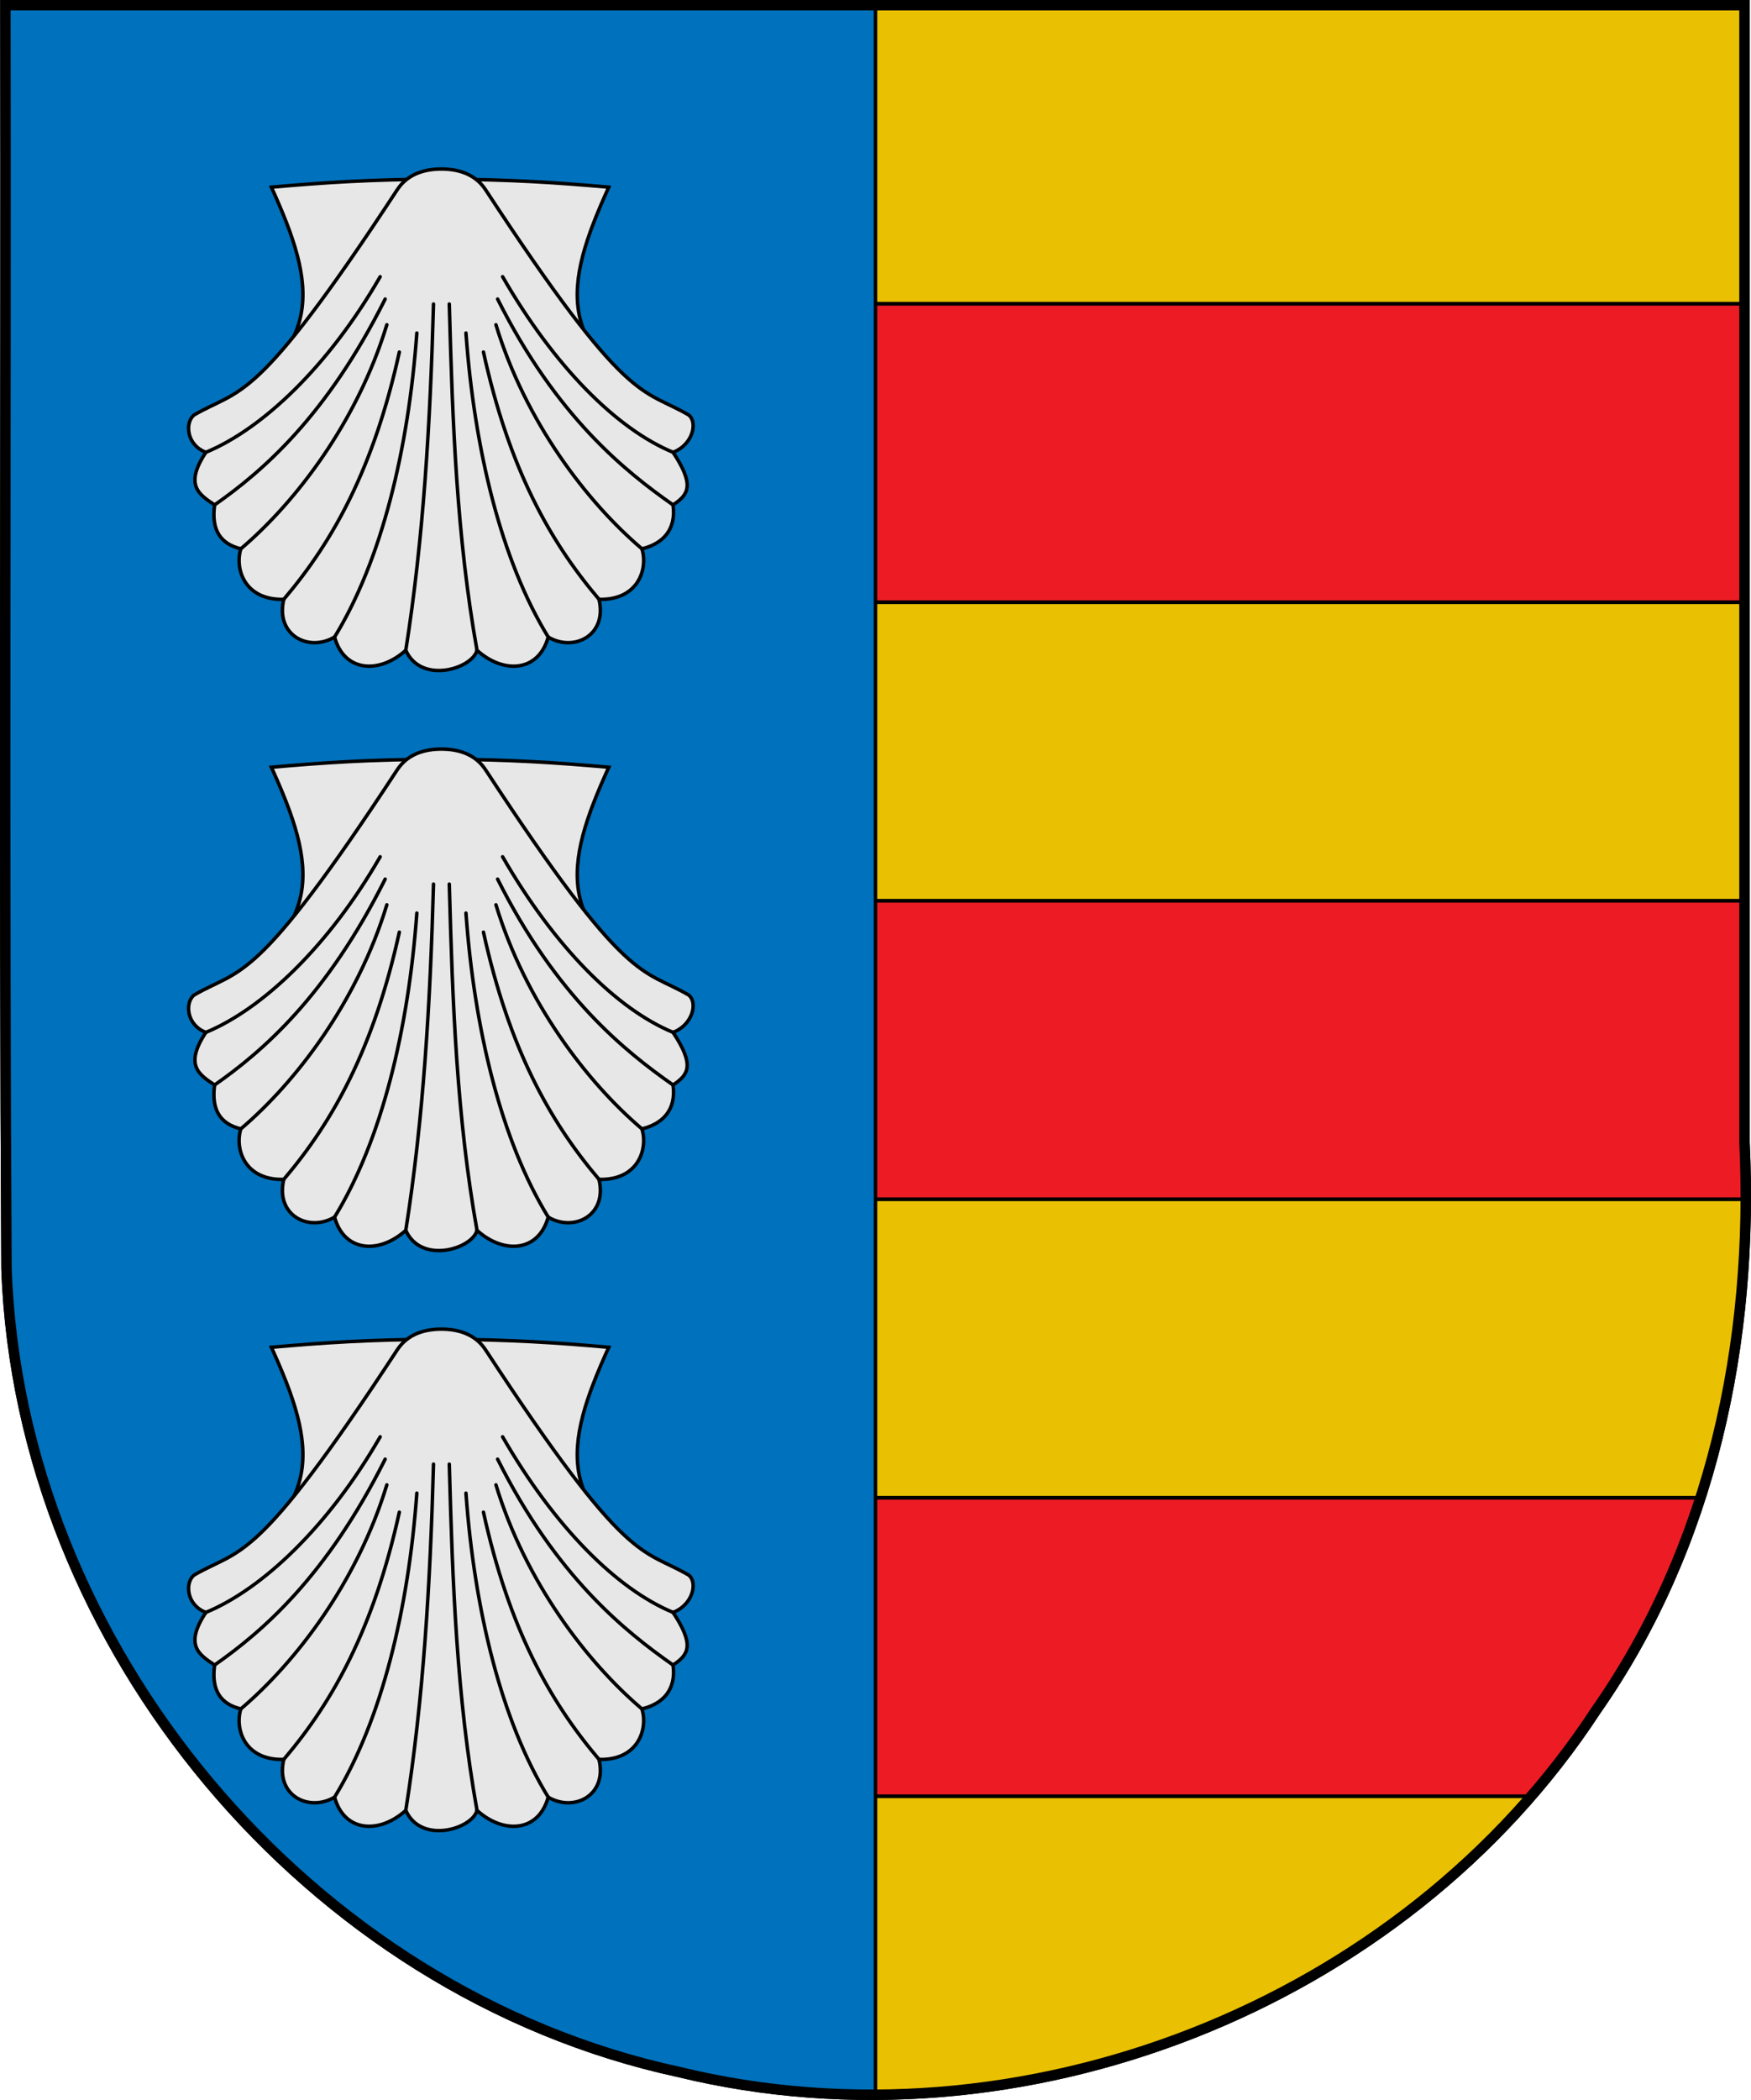
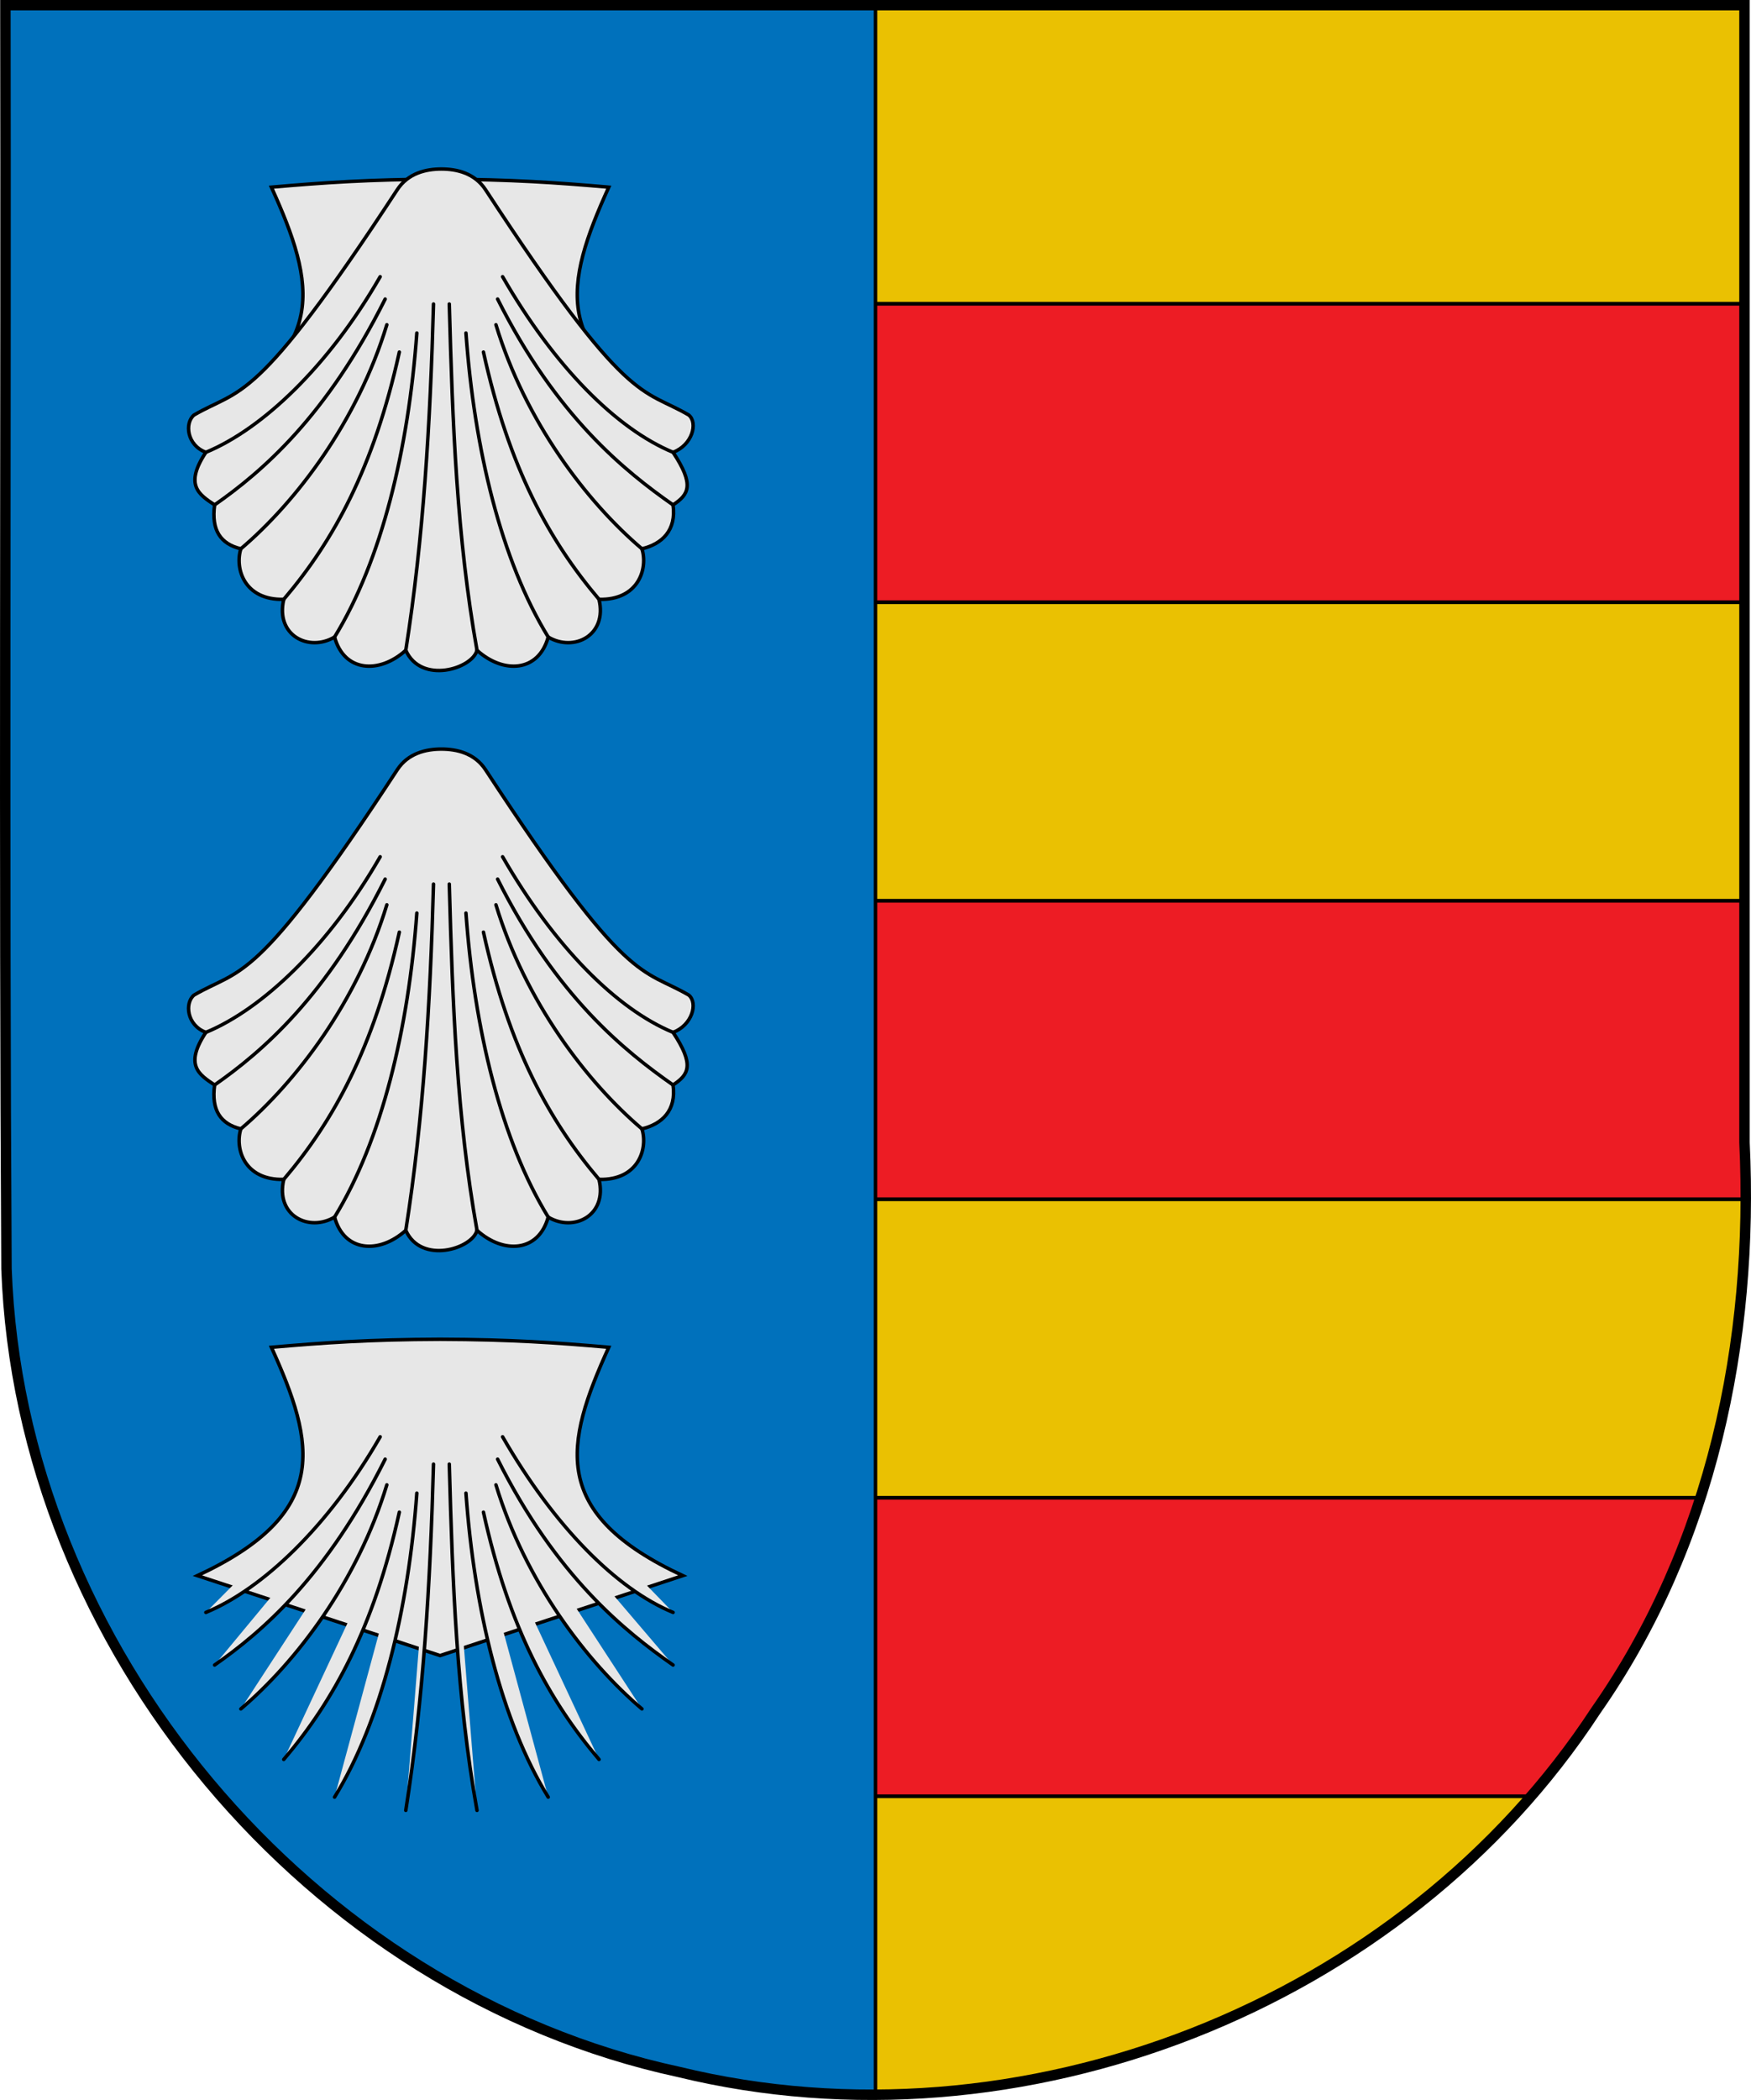
<svg xmlns="http://www.w3.org/2000/svg" xmlns:ns1="http://www.inkscape.org/namespaces/inkscape" xmlns:ns2="http://sodipodi.sourceforge.net/DTD/sodipodi-0.dtd" width="133.086mm" height="159.545mm" viewBox="0 0 133.086 159.545" version="1.1" id="svg870" ns1:version="1.0.2-2 (e86c870879, 2021-01-15)" ns2:docname="Escudo de Ozta.svg">
  <defs id="defs864" />
  <ns2:namedview id="base" pagecolor="#ffffff" bordercolor="#666666" borderopacity="1.0" ns1:pageopacity="0.0" ns1:pageshadow="2" ns1:zoom="0.86168018" ns1:cx="412.36903" ns1:cy="326.8666" ns1:document-units="mm" ns1:current-layer="layer1" ns1:document-rotation="0" showgrid="false" ns1:window-width="1920" ns1:window-height="1057" ns1:window-x="-8" ns1:window-y="-8" ns1:window-maximized="1" fit-margin-top="0" fit-margin-left="0" fit-margin-right="0" fit-margin-bottom="0" showguides="false" />
  <g ns1:label="Capa 1" ns1:groupmode="layer" id="layer1" transform="translate(-35.862,-108.68)">
    <g id="g899" />
    <g id="g984" transform="rotate(-39.8,790.673,185.657)" />
-     <path style="display:inline;overflow:visible;visibility:visible;fill:none;fill-opacity:1;fill-rule:evenodd;stroke:#000000;stroke-width:0.794;stroke-linecap:butt;stroke-linejoin:miter;stroke-miterlimit:4;stroke-dasharray:none;stroke-dashoffset:0;stroke-opacity:1;marker:none;marker-start:none;marker-mid:none;marker-end:none;enable-background:accumulate" d="m 36.273,109.076 c 0.054,32 -0.109,64.004 0.083,96.002 1.02,28.717 23.009,54.947 51.087,61.011 25.977,6.326 55.057,-5.043 69.719,-27.462 8.781,-12.539 12.015,-28.056 11.291,-43.16 0,-28.797 0,-57.594 0,-86.392 -44.06,0 -88.12,0 -132.18,0 z" id="path1046" />
    <g id="g1030" transform="matrix(1,0,0,0.947,0,2.229)" style="stroke-width:1.027" />
    <path style="color:#000000;display:inline;overflow:visible;visibility:visible;fill:#008f4c;fill-opacity:1;fill-rule:evenodd;stroke:none;stroke-width:0.794;stroke-linecap:butt;stroke-linejoin:miter;stroke-miterlimit:4;stroke-dasharray:none;stroke-dashoffset:0;stroke-opacity:1;marker:none;marker-start:none;marker-mid:none;marker-end:none;enable-background:accumulate" d="m 36.273,109.077 c 0.054,32 -0.109,64.004 0.083,96.002 1.02,28.717 23.009,54.947 51.087,61.011 25.977,6.326 55.057,-5.043 69.719,-27.462 8.781,-12.539 12.015,-28.056 11.291,-43.16 0,-28.797 0,-57.594 0,-86.392 -44.06,0 -88.12,0 -132.18,0 z" id="path2651" />
    <path id="path932" style="color:#000000;display:inline;overflow:visible;visibility:visible;fill:#eac102;fill-opacity:1;fill-rule:evenodd;stroke:none;stroke-width:0.265;stroke-linecap:butt;stroke-linejoin:miter;stroke-miterlimit:4;stroke-dasharray:none;stroke-dashoffset:0;stroke-opacity:1;marker:none;marker-start:none;marker-mid:none;marker-end:none;enable-background:accumulate" d="m 168.551,188.506 c -0.015,5.528 -0.037,11.056 -0.07,16.584 -1.02,28.736 -23.018,54.983 -51.108,61.052 -3.979,0.969 -8.031,1.522 -12.092,1.685 -0.956,-2e-4 -1.92,-0.002 -2.875,-0.002 v -79.374 -0.054 -79.32 c 21.918,0 44.229,0.054 66.146,0.054 -0.041,26.441 -0.003,52.88 -0.041,79.32 z" ns2:nodetypes="ccccccccccc" />
    <path id="rect874" style="fill:#ed1c24;stroke:#000000;stroke-width:0.285;stroke-linejoin:round" d="m 36.552,131.756 c -0.124,0 -0.229,0.076 -0.272,0.183 -0.004,7.41 -0.011,14.82 -0.017,22.229 0.015,0.149 0.136,0.266 0.289,0.266 H 168.254 c 0.076,0 0.144,-0.03 0.196,-0.077 v -22.523 c -0.052,-0.047 -0.12,-0.077 -0.196,-0.077 z m 0,45.357 c -0.151,0 -0.269,0.114 -0.287,0.259 0.008,7.437 0.028,14.874 0.064,22.311 0.054,0.065 0.132,0.108 0.223,0.108 H 168.254 c 0.161,0 0.289,-0.128 0.293,-0.288 -7.9e-4,-1.346 -0.032,-2.692 -0.097,-4.034 v -18.278 c -0.052,-0.047 -0.12,-0.077 -0.196,-0.077 z m 3.013,45.357 c 2.806,8.321 7.317,16.055 13.099,22.678 h 99.564 c 1.781,-2.054 3.433,-4.228 4.931,-6.519 3.492,-4.986 6.104,-10.444 7.941,-16.159 z" />
    <path id="path2217" style="color:#000000;display:inline;overflow:visible;visibility:visible;fill:#0071bc;fill-opacity:1;fill-rule:evenodd;stroke:#000000;stroke-width:0.265;stroke-linecap:butt;stroke-linejoin:miter;stroke-miterlimit:4;stroke-dasharray:none;stroke-dashoffset:0;stroke-opacity:1;marker:none;marker-start:none;marker-mid:none;marker-end:none;enable-background:accumulate" d="m 36.259,188.506 c 0.015,5.528 0.037,11.056 0.07,16.584 1.02,28.736 23.018,54.983 51.108,61.052 3.979,0.969 8.031,1.522 12.092,1.685 0.956,-2e-4 1.92,-0.002 2.875,-0.002 v -79.374 -0.054 -79.32 c -21.918,0 -44.229,0.054 -66.146,0.054 0.041,26.441 0.003,52.88 0.041,79.32 z" ns2:nodetypes="ccccccccccc" />
-     <path ns2:nodetypes="ccccc" id="path923" d="m 102.405,188.398 c 0,-26.439 0,-52.881 0,-79.32 -21.918,0 -44.229,0.054 -66.146,0.054 0.041,26.441 0.003,52.88 0.041,79.32 21.904,0 44.201,-0.055 66.105,-0.055 z" style="color:#000000;display:inline;overflow:visible;visibility:visible;fill:none;fill-opacity:1;fill-rule:evenodd;stroke:none;stroke-width:0.265;stroke-linecap:butt;stroke-linejoin:miter;stroke-miterlimit:4;stroke-dasharray:none;stroke-dashoffset:0;stroke-opacity:1;marker:none;marker-start:none;marker-mid:none;marker-end:none;enable-background:accumulate" />
    <g id="g1195" transform="matrix(1.835,0,0,1.828,-27.567,-86.111)" style="stroke-width:0.546">
      <g id="g4706" transform="matrix(0.461,0,0,0.46,-47.586,50.686)" style="clip-rule:evenodd;fill:#e7e7e7;fill-rule:evenodd;stroke-width:0.405;stroke-miterlimit:4;stroke-dasharray:none;image-rendering:optimizeQuality;shape-rendering:geometricPrecision;text-rendering:geometricPrecision">
        <g transform="translate(41.761,-18.037)" id="g4708" style="fill:#e7e7e7;stroke-width:0.405;stroke-miterlimit:4;stroke-dasharray:none">
          <path ns1:connector-curvature="0" style="opacity:1;fill:#e7e7e7;fill-opacity:1;fill-rule:evenodd;stroke:#000000;stroke-width:0.314;stroke-linecap:butt;stroke-linejoin:miter;stroke-miterlimit:4;stroke-dasharray:none;stroke-opacity:1" d="m 175.982,155.689 c -6.374,0.02 -10.485,0.314 -15.154,0.723 3.968,8.788 5.343,15.015 -6.648,20.633 l 21.803,7.221 21.805,-7.221 c -11.992,-5.618 -10.616,-11.845 -6.648,-20.633 -4.669,-0.409 -8.782,-0.703 -15.156,-0.723 z" id="path4710" />
          <path ns2:nodetypes="zsccccccccccccccsz" ns1:connector-curvature="0" style="opacity:1;fill:#e7e7e7;fill-opacity:1;fill-rule:evenodd;stroke:#000000;stroke-width:0.314;stroke-linecap:butt;stroke-linejoin:miter;stroke-miterlimit:4;stroke-dasharray:none;stroke-opacity:1" d="m 176.102,154.772 c -1.382,0 -2.991,0.371 -3.967,1.871 -12.837,19.727 -14.024,17.87 -18.262,20.357 -0.852,0.722 -0.648,2.719 1.067,3.367 -1.951,2.966 -0.623,3.808 0.786,4.752 -0.315,2.296 0.548,3.529 2.357,3.967 -0.561,1.775 0.305,4.656 3.855,4.566 -0.767,3.262 2.263,4.784 4.565,3.406 0.862,3.165 4.005,3.364 6.399,1.197 1.375,3.101 5.973,1.672 6.398,0 2.393,2.167 5.536,1.969 6.399,-1.197 2.302,1.379 5.333,-0.144 4.565,-3.406 3.55,0.09 4.416,-2.791 3.855,-4.566 1.809,-0.438 3.112,-1.67 2.797,-3.967 1.41,-0.944 1.951,-1.786 0,-4.752 1.715,-0.648 2.264,-2.646 1.413,-3.367 -4.238,-2.488 -5.423,-0.63 -18.26,-20.357 -0.976,-1.499 -2.585,-1.871 -3.967,-1.871 z" id="path4712" />
        </g>
        <g transform="translate(-0.036)" id="g4714" style="fill:#e7e7e7;stroke-width:0.405;stroke-miterlimit:4;stroke-dasharray:none">
          <path id="path4716" style="fill:#e7e7e7;fill-rule:evenodd;stroke:#000000;stroke-width:0.314;stroke-linecap:round;stroke-linejoin:round;stroke-miterlimit:4;stroke-dasharray:none;stroke-opacity:1" d="m 214.7,180.217 c 1.588,-10.124 2.197,-20.458 2.489,-31.283 m -8.888,30.086 c 4.225,-6.915 6.637,-16.964 7.391,-27.467 m -11.956,24.061 c 4.453,-5.272 8.086,-11.86 10.384,-22.34 m -14.239,17.775 c 4.974,-4.251 10.474,-11.512 13.116,-20.244 m -15.474,16.278 c 4.298,-3.025 10.044,-7.993 15.324,-18.598 m -16.11,13.846 c 5.086,-2.114 11.024,-7.772 15.661,-15.866" ns1:connector-curvature="0" ns2:nodetypes="cccccccccccc" />
          <path ns2:nodetypes="cccccccccccc" ns1:connector-curvature="0" d="m 221.098,180.217 c -1.813,-10.199 -2.198,-20.458 -2.49,-31.283 m 8.889,30.086 c -4.225,-6.915 -6.638,-16.964 -7.392,-27.467 m 11.957,24.061 c -4.453,-5.272 -8.087,-11.86 -10.385,-22.34 m 14.24,17.775 c -4.974,-4.251 -10.475,-11.512 -13.117,-20.244 m 15.915,16.278 c -4.298,-3.025 -10.485,-7.993 -15.765,-18.598 m 15.765,13.846 c -5.086,-2.114 -10.678,-7.772 -15.316,-15.866" style="fill:#e7e7e7;fill-rule:evenodd;stroke:#000000;stroke-width:0.314;stroke-linecap:round;stroke-linejoin:round;stroke-miterlimit:4;stroke-dasharray:none;stroke-opacity:1" id="path4718" />
        </g>
      </g>
      <g id="g1110" transform="matrix(0.461,0,0,0.46,-47.586,74.794)" style="clip-rule:evenodd;fill:#e7e7e7;fill-rule:evenodd;stroke-width:0.405;stroke-miterlimit:4;stroke-dasharray:none;image-rendering:optimizeQuality;shape-rendering:geometricPrecision;text-rendering:geometricPrecision">
        <g transform="translate(41.761,-18.037)" id="g1102" style="fill:#e7e7e7;stroke-width:0.405;stroke-miterlimit:4;stroke-dasharray:none">
-           <path ns1:connector-curvature="0" style="opacity:1;fill:#e7e7e7;fill-opacity:1;fill-rule:evenodd;stroke:#000000;stroke-width:0.314;stroke-linecap:butt;stroke-linejoin:miter;stroke-miterlimit:4;stroke-dasharray:none;stroke-opacity:1" d="m 175.982,155.689 c -6.374,0.02 -10.485,0.314 -15.154,0.723 3.968,8.788 5.343,15.015 -6.648,20.633 l 21.803,7.221 21.805,-7.221 c -11.992,-5.618 -10.616,-11.845 -6.648,-20.633 -4.669,-0.409 -8.782,-0.703 -15.156,-0.723 z" id="path1098" />
          <path ns2:nodetypes="zsccccccccccccccsz" ns1:connector-curvature="0" style="opacity:1;fill:#e7e7e7;fill-opacity:1;fill-rule:evenodd;stroke:#000000;stroke-width:0.314;stroke-linecap:butt;stroke-linejoin:miter;stroke-miterlimit:4;stroke-dasharray:none;stroke-opacity:1" d="m 176.102,154.772 c -1.382,0 -2.991,0.371 -3.967,1.871 -12.837,19.727 -14.024,17.87 -18.262,20.357 -0.852,0.722 -0.648,2.719 1.067,3.367 -1.951,2.966 -0.623,3.808 0.786,4.752 -0.315,2.296 0.548,3.529 2.357,3.967 -0.561,1.775 0.305,4.656 3.855,4.566 -0.767,3.262 2.263,4.784 4.565,3.406 0.862,3.165 4.005,3.364 6.399,1.197 1.375,3.101 5.973,1.672 6.398,0 2.393,2.167 5.536,1.969 6.399,-1.197 2.302,1.379 5.333,-0.144 4.565,-3.406 3.55,0.09 4.416,-2.791 3.855,-4.566 1.809,-0.438 3.112,-1.67 2.797,-3.967 1.41,-0.944 1.951,-1.786 0,-4.752 1.715,-0.648 2.264,-2.646 1.413,-3.367 -4.238,-2.488 -5.423,-0.63 -18.26,-20.357 -0.976,-1.499 -2.585,-1.871 -3.967,-1.871 z" id="path1100" />
        </g>
        <g transform="translate(-0.036)" id="g1108" style="fill:#e7e7e7;stroke-width:0.405;stroke-miterlimit:4;stroke-dasharray:none">
          <path id="path1104" style="fill:#e7e7e7;fill-rule:evenodd;stroke:#000000;stroke-width:0.314;stroke-linecap:round;stroke-linejoin:round;stroke-miterlimit:4;stroke-dasharray:none;stroke-opacity:1" d="m 214.7,180.217 c 1.588,-10.124 2.197,-20.458 2.489,-31.283 m -8.888,30.086 c 4.225,-6.915 6.637,-16.964 7.391,-27.467 m -11.956,24.061 c 4.453,-5.272 8.086,-11.86 10.384,-22.34 m -14.239,17.775 c 4.974,-4.251 10.474,-11.512 13.116,-20.244 m -15.474,16.278 c 4.298,-3.025 10.044,-7.993 15.324,-18.598 m -16.11,13.846 c 5.086,-2.114 11.024,-7.772 15.661,-15.866" ns1:connector-curvature="0" ns2:nodetypes="cccccccccccc" />
          <path ns2:nodetypes="cccccccccccc" ns1:connector-curvature="0" d="m 221.098,180.217 c -1.813,-10.199 -2.198,-20.458 -2.49,-31.283 m 8.889,30.086 c -4.225,-6.915 -6.638,-16.964 -7.392,-27.467 m 11.957,24.061 c -4.453,-5.272 -8.087,-11.86 -10.385,-22.34 m 14.24,17.775 c -4.974,-4.251 -10.475,-11.512 -13.117,-20.244 m 15.915,16.278 c -4.298,-3.025 -10.485,-7.993 -15.765,-18.598 m 15.765,13.846 c -5.086,-2.114 -10.678,-7.772 -15.316,-15.866" style="fill:#e7e7e7;fill-rule:evenodd;stroke:#000000;stroke-width:0.314;stroke-linecap:round;stroke-linejoin:round;stroke-miterlimit:4;stroke-dasharray:none;stroke-opacity:1" id="path1106" />
        </g>
      </g>
      <g id="g1124" transform="matrix(0.461,0,0,0.46,-47.586,98.901)" style="clip-rule:evenodd;fill:#e7e7e7;fill-rule:evenodd;stroke-width:0.405;stroke-miterlimit:4;stroke-dasharray:none;image-rendering:optimizeQuality;shape-rendering:geometricPrecision;text-rendering:geometricPrecision">
        <g transform="translate(41.761,-18.037)" id="g1116" style="fill:#e7e7e7;stroke-width:0.405;stroke-miterlimit:4;stroke-dasharray:none">
          <path ns1:connector-curvature="0" style="opacity:1;fill:#e7e7e7;fill-opacity:1;fill-rule:evenodd;stroke:#000000;stroke-width:0.314;stroke-linecap:butt;stroke-linejoin:miter;stroke-miterlimit:4;stroke-dasharray:none;stroke-opacity:1" d="m 175.982,155.689 c -6.374,0.02 -10.485,0.314 -15.154,0.723 3.968,8.788 5.343,15.015 -6.648,20.633 l 21.803,7.221 21.805,-7.221 c -11.992,-5.618 -10.616,-11.845 -6.648,-20.633 -4.669,-0.409 -8.782,-0.703 -15.156,-0.723 z" id="path1112" />
-           <path ns2:nodetypes="zsccccccccccccccsz" ns1:connector-curvature="0" style="opacity:1;fill:#e7e7e7;fill-opacity:1;fill-rule:evenodd;stroke:#000000;stroke-width:0.314;stroke-linecap:butt;stroke-linejoin:miter;stroke-miterlimit:4;stroke-dasharray:none;stroke-opacity:1" d="m 176.102,154.772 c -1.382,0 -2.991,0.371 -3.967,1.871 -12.837,19.727 -14.024,17.87 -18.262,20.357 -0.852,0.722 -0.648,2.719 1.067,3.367 -1.951,2.966 -0.623,3.808 0.786,4.752 -0.315,2.296 0.548,3.529 2.357,3.967 -0.561,1.775 0.305,4.656 3.855,4.566 -0.767,3.262 2.263,4.784 4.565,3.406 0.862,3.165 4.005,3.364 6.399,1.197 1.375,3.101 5.973,1.672 6.398,0 2.393,2.167 5.536,1.969 6.399,-1.197 2.302,1.379 5.333,-0.144 4.565,-3.406 3.55,0.09 4.416,-2.791 3.855,-4.566 1.809,-0.438 3.112,-1.67 2.797,-3.967 1.41,-0.944 1.951,-1.786 0,-4.752 1.715,-0.648 2.264,-2.646 1.413,-3.367 -4.238,-2.488 -5.423,-0.63 -18.26,-20.357 -0.976,-1.499 -2.585,-1.871 -3.967,-1.871 z" id="path1114" />
        </g>
        <g transform="translate(-0.036)" id="g1122" style="fill:#e7e7e7;stroke-width:0.405;stroke-miterlimit:4;stroke-dasharray:none">
          <path id="path1118" style="fill:#e7e7e7;fill-rule:evenodd;stroke:#000000;stroke-width:0.314;stroke-linecap:round;stroke-linejoin:round;stroke-miterlimit:4;stroke-dasharray:none;stroke-opacity:1" d="m 214.7,180.217 c 1.588,-10.124 2.197,-20.458 2.489,-31.283 m -8.888,30.086 c 4.225,-6.915 6.637,-16.964 7.391,-27.467 m -11.956,24.061 c 4.453,-5.272 8.086,-11.86 10.384,-22.34 m -14.239,17.775 c 4.974,-4.251 10.474,-11.512 13.116,-20.244 m -15.474,16.278 c 4.298,-3.025 10.044,-7.993 15.324,-18.598 m -16.11,13.846 c 5.086,-2.114 11.024,-7.772 15.661,-15.866" ns1:connector-curvature="0" ns2:nodetypes="cccccccccccc" />
          <path ns2:nodetypes="cccccccccccc" ns1:connector-curvature="0" d="m 221.098,180.217 c -1.813,-10.199 -2.198,-20.458 -2.49,-31.283 m 8.889,30.086 c -4.225,-6.915 -6.638,-16.964 -7.392,-27.467 m 11.957,24.061 c -4.453,-5.272 -8.087,-11.86 -10.385,-22.34 m 14.24,17.775 c -4.974,-4.251 -10.475,-11.512 -13.117,-20.244 m 15.915,16.278 c -4.298,-3.025 -10.485,-7.993 -15.765,-18.598 m 15.765,13.846 c -5.086,-2.114 -10.678,-7.772 -15.316,-15.866" style="fill:#e7e7e7;fill-rule:evenodd;stroke:#000000;stroke-width:0.314;stroke-linecap:round;stroke-linejoin:round;stroke-miterlimit:4;stroke-dasharray:none;stroke-opacity:1" id="path1120" />
        </g>
      </g>
    </g>
    <path style="color:#000000;display:inline;overflow:visible;visibility:visible;fill:none;fill-opacity:1;fill-rule:evenodd;stroke:#000000;stroke-width:0.794;stroke-linecap:butt;stroke-linejoin:miter;stroke-miterlimit:4;stroke-dasharray:none;stroke-dashoffset:0;stroke-opacity:1;marker:none;marker-start:none;marker-mid:none;marker-end:none;enable-background:accumulate" d="m 36.273,109.076 c 0.054,32 -0.109,64.004 0.083,96.002 1.02,28.717 23.009,54.947 51.087,61.011 25.977,6.326 55.057,-5.043 69.719,-27.462 8.781,-12.539 12.015,-28.056 11.291,-43.16 0,-28.797 0,-57.594 0,-86.392 -44.06,0 -88.12,0 -132.18,0 z" id="path2645" />
  </g>
</svg>